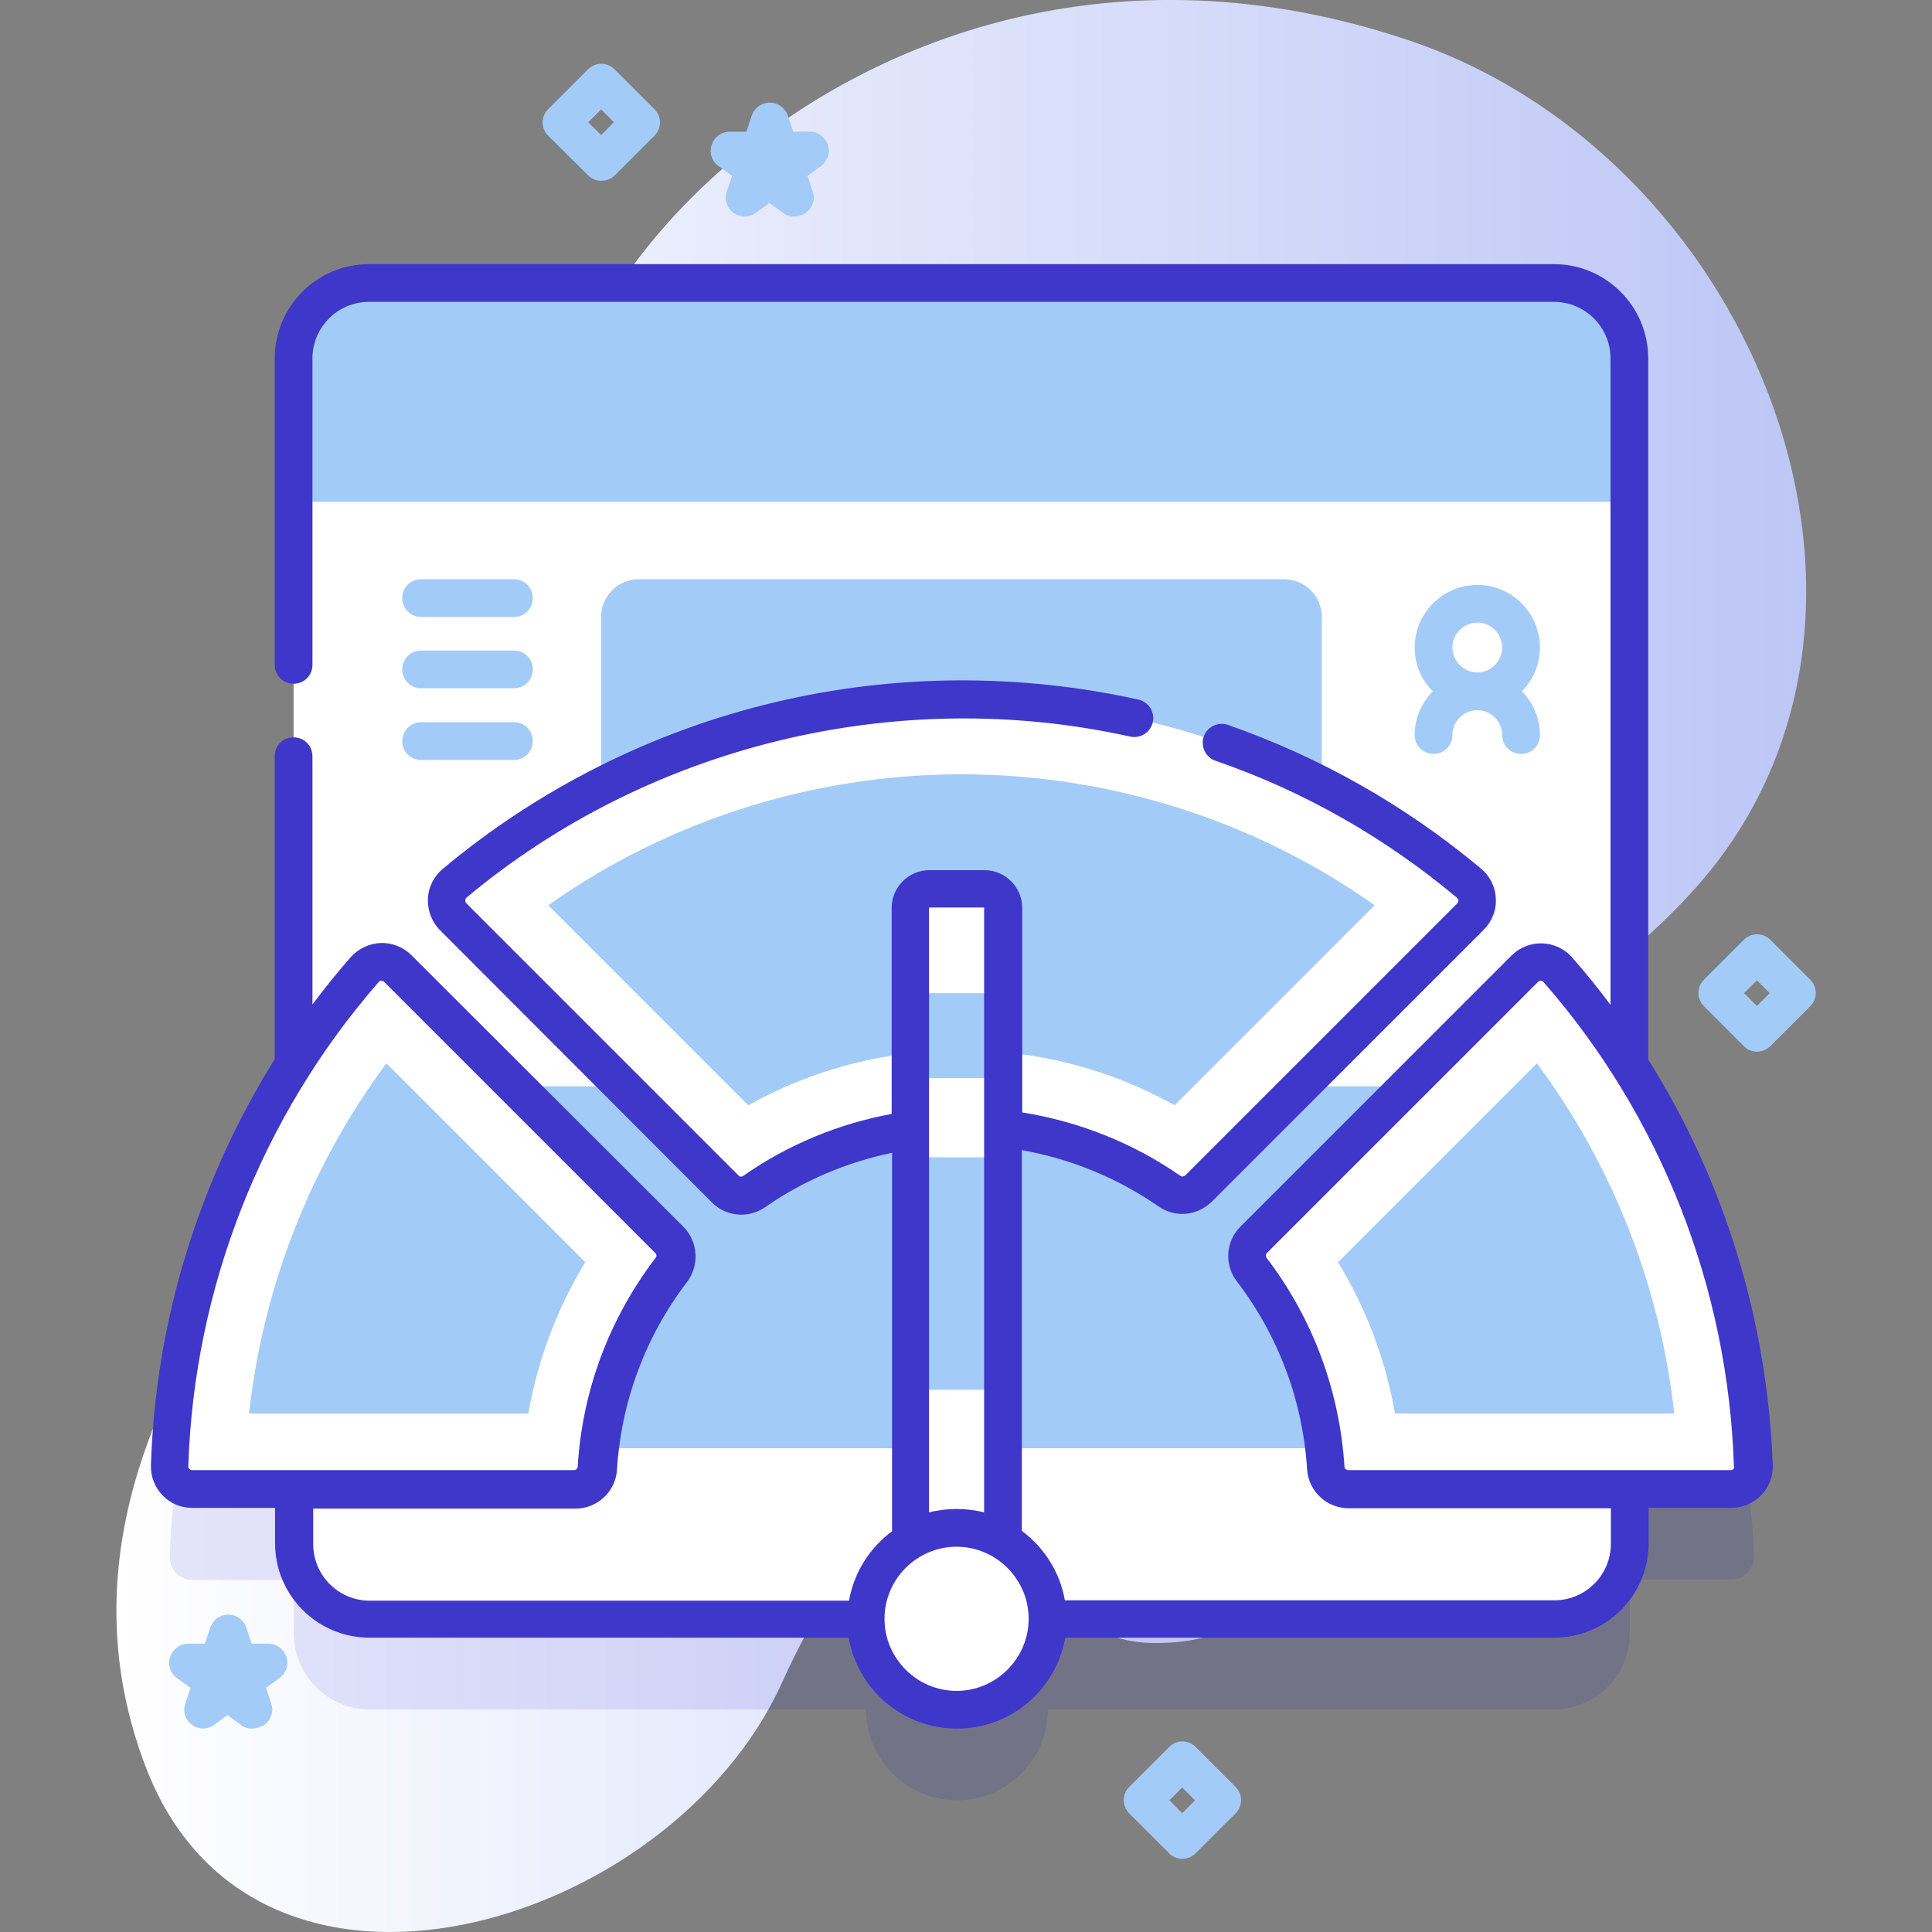
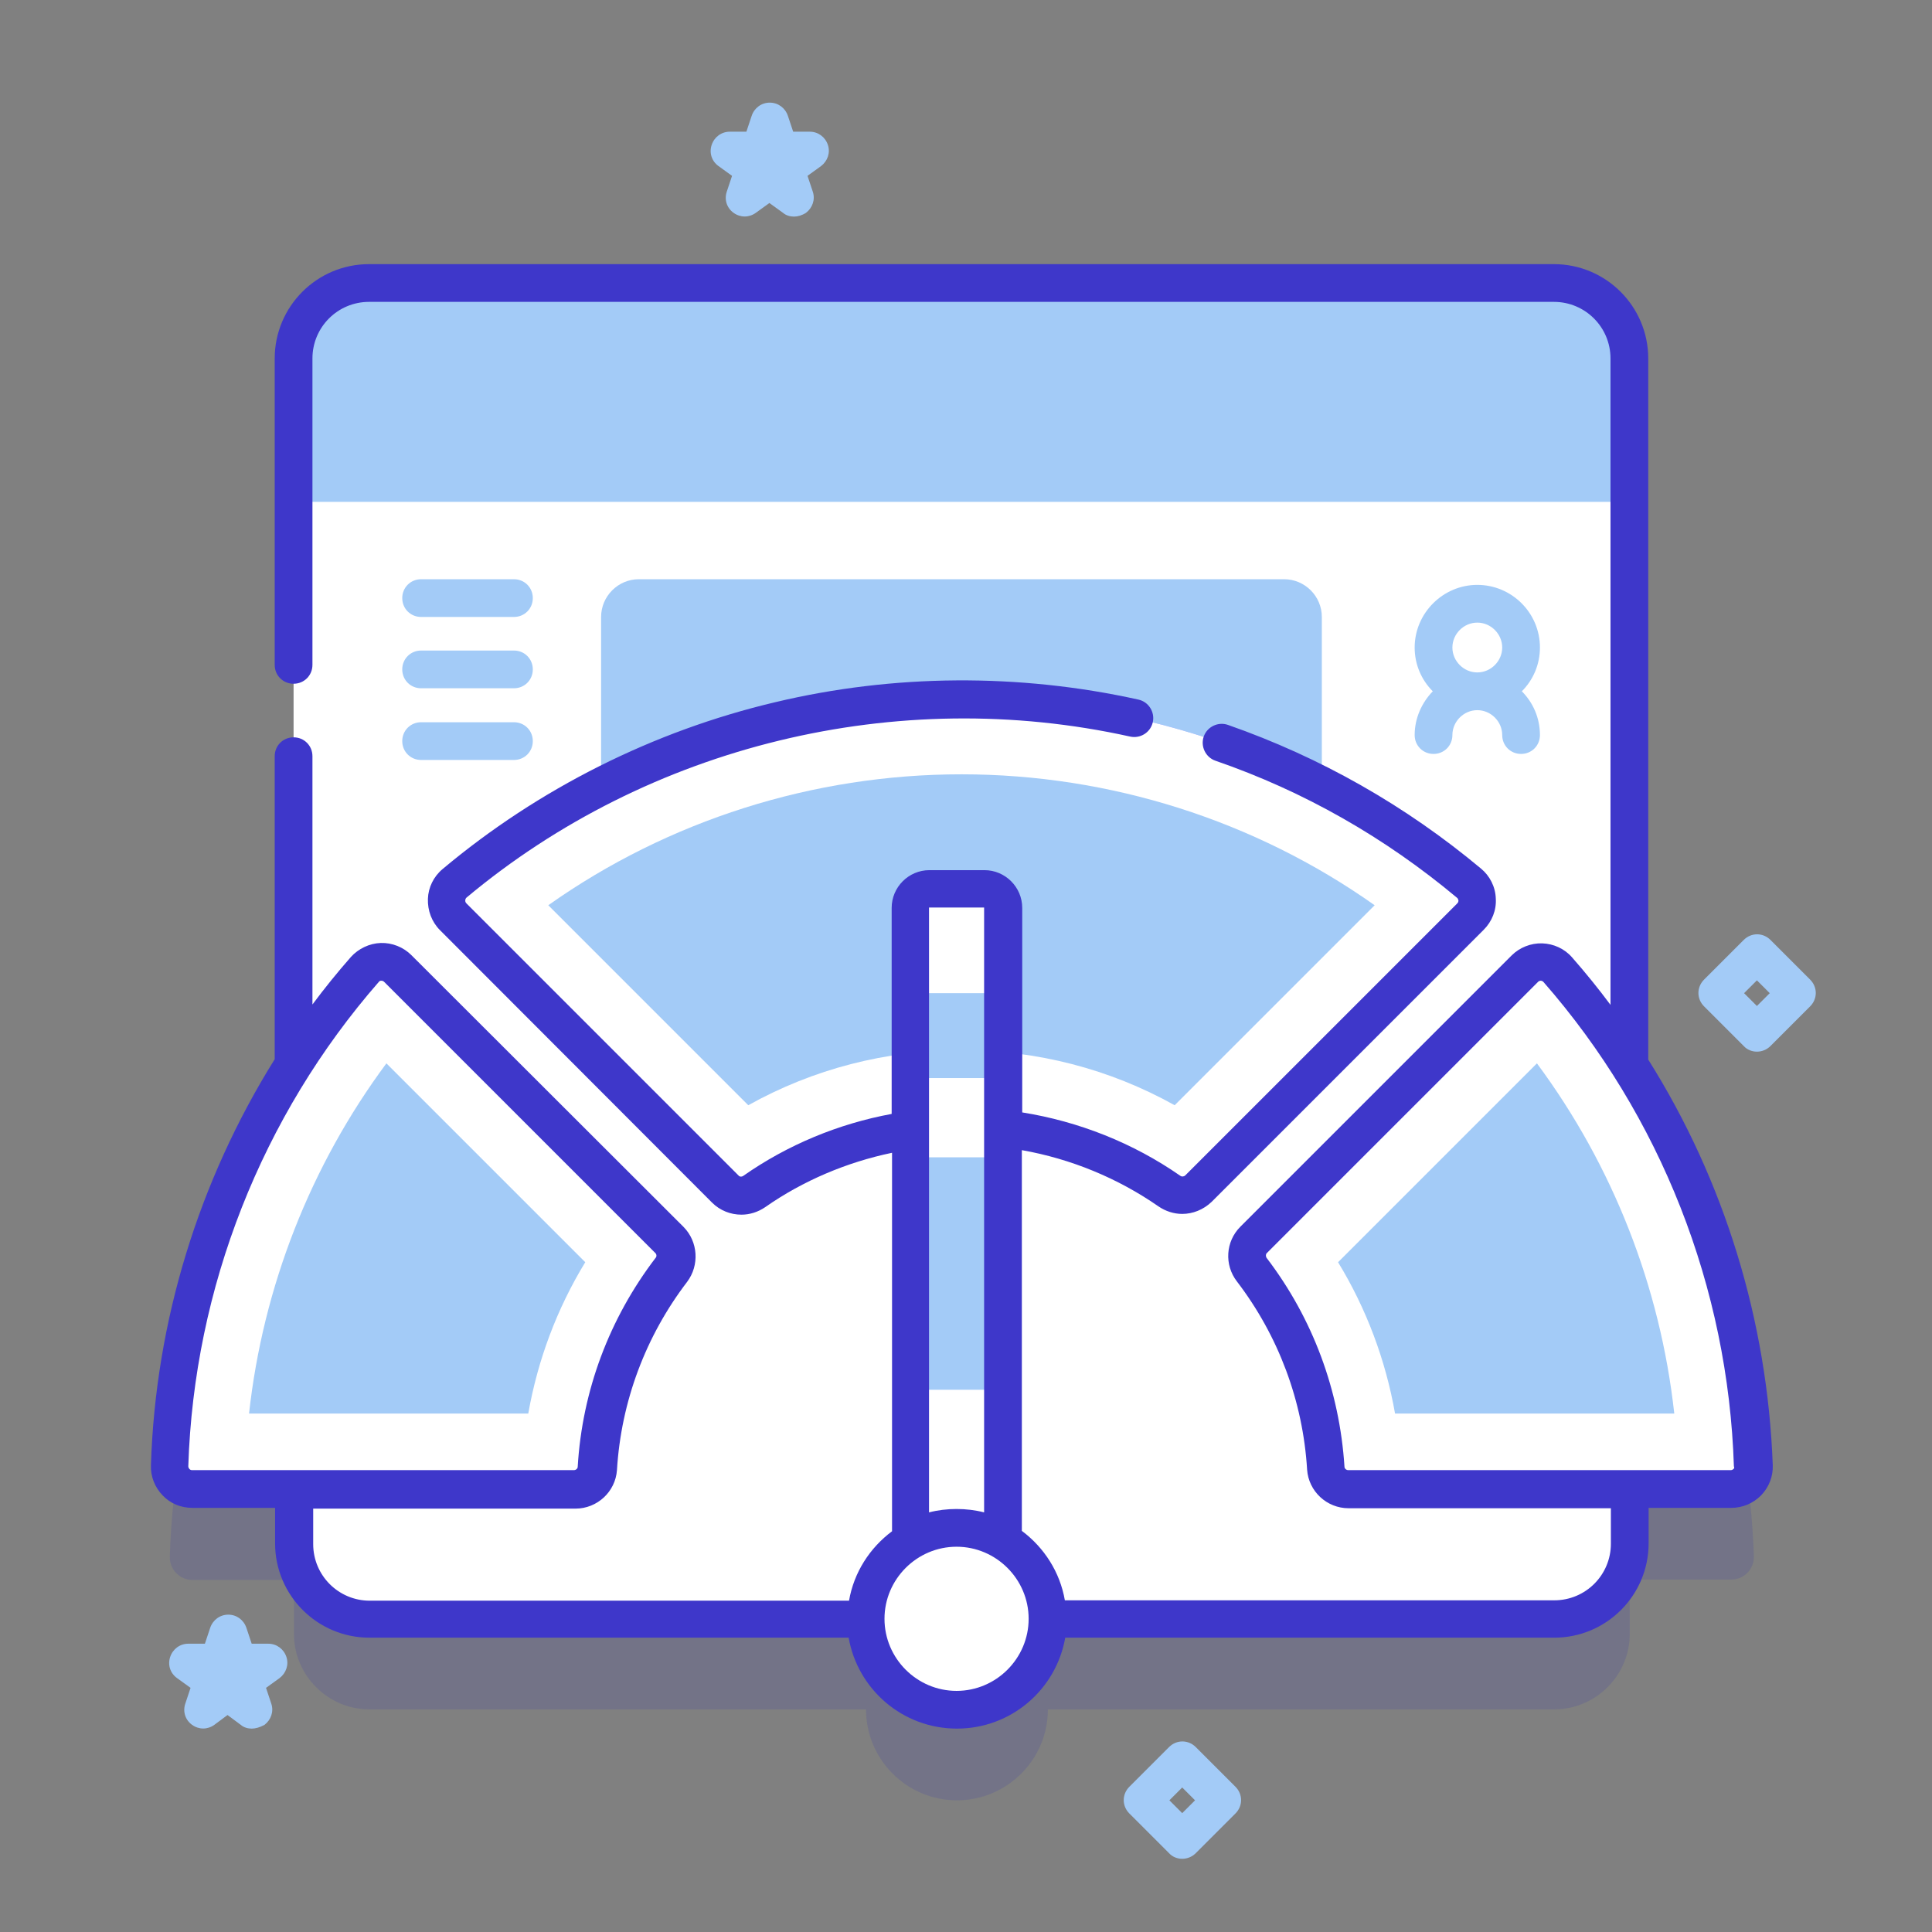
<svg xmlns="http://www.w3.org/2000/svg" id="Capa_1" x="0px" y="0px" viewBox="0 0 512 512" style="enable-background:new 0 0 512 512;" xml:space="preserve">
  <rect x="0" y="0" width="512" height="512" fill="#808080" stroke="none" />
  <style type="text/css">
	.st0{fill:url(#SVGID_1_);}
	.st1{opacity:0.1;fill:#0000CC;enable-background:new    ;}
	.st2{fill:#FFFFFF;}
	.st3{fill:#A3CBF7;}
	.st4{fill:#6583FE;}
	.st5{fill:#3E37CA;}
</style>
  <g>
    <g>
      <linearGradient id="SVGID_1_" gradientUnits="userSpaceOnUse" x1="30.85" y1="258.002" x2="478.652" y2="258.002" gradientTransform="matrix(1 0 0 -1 0 514)">
        <stop offset="0" style="stop-color:#FFFFFF" />
        <stop offset="1" style="stop-color:#BDC6F6" />
      </linearGradient>
-       <path class="st0" d="M373.1,10.6c90.1,30.2,138.2,147.5,80.4,219.8c-40.4,50.5-128.7,75-115.3,152.7c4.9,28.7,0.9,52.9-33,52.3    c-21.1-0.3-34.4-20.4-52.9-27.1c-22.6-8.2-37,19.9-45.1,37.7c-29.6,65.2-139.6,98.2-168.6,22.2C3.9,377.5,93.1,293.6,160,237.9    c35.1-29.1,39.2-59-0.8-90C110.6,110.4,219.2-41,373.1,10.6L373.1,10.6z" />
    </g>
    <g>
      <g>
        <path class="st1" d="M431.8,306.2V119c0-11-9-20-20-20h-314c-11,0-20,9-20,20v187.2C57.1,338.6,46.2,375.4,45,412.5     c-0.1,3.4,2.6,6.2,6,6.2h26.9V433c0,11,9,20,20,20h131.6c0,13.3,10.8,24.1,24.1,24.1c13.3,0,24.1-10.8,24.1-24.1h134.2     c11,0,20-9,20-20v-14.4h26.9c3.4,0,6.1-2.8,6-6.2C463.5,375.4,452.5,338.6,431.8,306.2L431.8,306.2z" />
        <g>
          <g>
            <g>
              <g>
                <g>
                  <g>
                    <path class="st2" d="M431.8,95v314c0,11-9,20-20,20h-314c-11,0-20-9-20-20V95c0-11,9-20,20-20h314           C422.9,75,431.8,83.9,431.8,95z" />
                    <g>
                      <path class="st3" d="M340.3,241.4h-171c-5.5,0-10-4.5-10-10v-67.9c0-5.5,4.5-10,10-10h171c5.5,0,10,4.5,10,10v67.9            C350.3,236.9,345.8,241.4,340.3,241.4z" />
-                       <path class="st3" d="M396.3,297.9v75.9c0,5.5-4.5,10-10,10h-263c-5.5,0-10-4.5-10-10v-75.9c0-2.6,1-5,2.6-6.8            c1.8-2,4.5-3.2,7.4-3.2h263c2.9,0,5.5,1.2,7.4,3.2C395.3,292.9,396.3,295.3,396.3,297.9z" />
                      <path class="st3" d="M431.8,95v38h-354V95c0-11,9-20,20-20h314C422.9,75,431.8,83.9,431.8,95z" />
                    </g>
                    <g>
                      <circle class="st3" cx="111.2" cy="105.2" r="5" />
                      <circle class="st3" cx="129.7" cy="105.2" r="5" />
                      <circle class="st3" cx="148.2" cy="105.2" r="5" />
                    </g>
                  </g>
                  <g>
                    <g>
                      <path class="st3" d="M136.2,163.5h-24.6c-2.8,0-5-2.2-5-5s2.2-5,5-5h24.6c2.8,0,5,2.2,5,5S139,163.5,136.2,163.5z" />
                    </g>
                    <g>
                      <path class="st3" d="M136.2,182.4h-24.6c-2.8,0-5-2.2-5-5s2.2-5,5-5h24.6c2.8,0,5,2.2,5,5S139,182.4,136.2,182.4z" />
                    </g>
                    <g>
                      <path class="st3" d="M136.2,201.4h-24.6c-2.8,0-5-2.2-5-5s2.2-5,5-5h24.6c2.8,0,5,2.2,5,5S139,201.4,136.2,201.4z" />
                    </g>
                  </g>
                </g>
              </g>
            </g>
          </g>
          <g>
            <g>
              <path class="st4" d="M158.3,389.1c1.2-18.6,7.7-37,19.6-52.6c1.8-2.4,1.6-5.8-0.5-7.9l-71.9-71.9c-2.4-2.4-6.4-2.3-8.7,0.3        c-33,37.7-50.3,84.4-51.8,131.5c-0.1,3.4,2.6,6.2,6,6.2h101.3C155.4,394.6,158.1,392.2,158.3,389.1L158.3,389.1z" />
              <path class="st4" d="M66,374.6c3.7-33.6,16.3-65.7,36.4-92.8l52.7,52.7c-7.5,12.3-12.6,25.9-15.1,40.1H66z" />
              <path class="st4" d="M389.7,242.8L317.5,315c-2.1,2.1-5.3,2.3-7.7,0.6c-33-22.9-77.1-22.9-110.1,0c-2.4,1.7-5.6,1.4-7.7-0.6        l-72.2-72.2c-2.5-2.5-2.3-6.6,0.4-8.8c77.7-65,191.4-65,269.1,0C392.1,236.2,392.2,240.3,389.7,242.8L389.7,242.8z" />
              <path class="st4" d="M311.3,292.9c-17.2-9.6-36.5-14.6-56.5-14.6s-39.3,5-56.5,14.6l-53-53c31.8-22.5,70.2-34.7,109.5-34.7        s77.7,12.2,109.5,34.7L311.3,292.9z" />
-               <path class="st4" d="M357.3,394.6h101.3c3.4,0,6.1-2.8,6-6.2c-1.5-47.1-18.8-93.8-51.8-131.5c-2.3-2.6-6.3-2.7-8.7-0.3        l-71.9,71.9c-2.1,2.1-2.3,5.5-0.5,7.9c11.9,15.6,18.5,34,19.6,52.6C351.6,392.2,354.2,394.6,357.3,394.6L357.3,394.6z" />
-               <path class="st4" d="M369.7,374.6c-2.5-14.2-7.6-27.8-15.1-40.1l52.7-52.7c20.1,27.1,32.7,59.2,36.4,92.8L369.7,374.6        L369.7,374.6z" />
            </g>
            <g>
              <path class="st2" d="M158.3,389.1c1.2-18.6,7.7-37,19.6-52.6c1.8-2.4,1.6-5.8-0.5-7.9l-71.9-71.9c-2.4-2.4-6.4-2.3-8.7,0.3        c-33,37.7-50.3,84.4-51.8,131.5c-0.1,3.4,2.6,6.2,6,6.2h101.3C155.4,394.6,158.1,392.2,158.3,389.1L158.3,389.1z" />
              <path class="st3" d="M66,374.6c3.7-33.6,16.3-65.7,36.4-92.8l52.7,52.7c-7.5,12.3-12.6,25.9-15.1,40.1H66z" />
              <path class="st2" d="M389.7,242.8L317.5,315c-2.1,2.1-5.3,2.3-7.7,0.6c-33-22.9-77.1-22.9-110.1,0c-2.4,1.7-5.6,1.4-7.7-0.6        l-72.2-72.2c-2.5-2.5-2.3-6.6,0.4-8.8c77.7-65,191.4-65,269.1,0C392.1,236.2,392.2,240.3,389.7,242.8L389.7,242.8z" />
              <path class="st3" d="M311.3,292.9c-17.2-9.6-36.5-14.6-56.5-14.6s-39.3,5-56.5,14.6l-53-53c31.8-22.5,70.2-34.7,109.5-34.7        s77.7,12.2,109.5,34.7L311.3,292.9z" />
              <path class="st2" d="M357.3,394.6h101.3c3.4,0,6.1-2.8,6-6.2c-1.5-47.1-18.8-93.8-51.8-131.5c-2.3-2.6-6.3-2.7-8.7-0.3        l-71.9,71.9c-2.1,2.1-2.3,5.5-0.5,7.9c11.9,15.6,18.5,34,19.6,52.6C351.6,392.2,354.2,394.6,357.3,394.6L357.3,394.6z" />
              <path class="st3" d="M369.7,374.6c-2.5-14.2-7.6-27.8-15.1-40.1l52.7-52.7c20.1,27.1,32.7,59.2,36.4,92.8L369.7,374.6        L369.7,374.6z" />
            </g>
          </g>
          <path class="st2" d="M265.8,419.6h-24.6V240.5c0-2.8,2.2-5,5-5h14.6c2.8,0,5,2.2,5,5V419.6z" />
          <path class="st3" d="M241.2,263.2h24.6v22.5h-24.6L241.2,263.2z" />
          <path class="st3" d="M241.2,306.7h24.6v61.6h-24.6L241.2,306.7z" />
          <g>
            <circle class="st2" cx="253.5" cy="429" r="24.1" />
            <path class="st5" d="M436.8,280.8V95c0-13.8-11.2-25-25-25h-314c-13.8,0-25,11.2-25,25v81.2c0,2.8,2.2,5,5,5s5-2.2,5-5V95       c0-8.3,6.7-15,15-15h314c8.3,0,15,6.7,15,15v171.3c-3.2-4.3-6.6-8.5-10.2-12.6c-2-2.3-4.9-3.6-7.9-3.7c-3-0.1-6,1.1-8.1,3.2       l-71.9,71.9c-3.9,3.9-4.3,10.1-0.9,14.5c11,14.4,17.5,31.7,18.6,49.9c0.4,5.7,5.2,10.2,11,10.2h69.5v9.4c0,8.3-6.7,15-15,15       H282.2c-1.3-7.5-5.5-14-11.4-18.4V304.8c13,2.3,25.4,7.4,36.2,14.9c1.9,1.3,4.1,2,6.3,2c2.8,0,5.6-1.1,7.8-3.2l72.1-72.1       c2.2-2.2,3.4-5.2,3.2-8.3c-0.1-3.1-1.6-6-3.9-7.9c-20-16.7-42.5-29.5-67.1-38.1c-2.6-0.9-5.5,0.5-6.4,3.1s0.5,5.5,3.1,6.4       c23.5,8.1,45,20.4,64,36.3c0.3,0.2,0.3,0.5,0.4,0.7c0,0.2,0,0.5-0.3,0.8l-72.1,72.1c-0.3,0.3-0.9,0.4-1.3,0.1       c-12.5-8.7-26.9-14.4-41.9-16.8v-54.2c0-5.5-4.5-10-10-10h-14.6c-5.5,0-10,4.5-10,10v54.6c-14.1,2.6-27.6,8.2-39.3,16.4       c-0.4,0.3-1,0.3-1.3-0.1l-72.1-72.1c-0.3-0.3-0.3-0.6-0.3-0.8s0.1-0.5,0.3-0.7c48.3-40.4,114.1-56.4,175.9-42.7       c2.7,0.6,5.4-1.1,6-3.8s-1.1-5.4-3.8-6c-31.6-7-64.9-6.8-96.3,0.7c-32.2,7.6-62.7,22.9-88.1,44.2c-2.4,2-3.8,4.9-3.9,7.9       c-0.1,3.1,1,6.1,3.2,8.3l72.1,72.2c2.1,2.1,4.9,3.2,7.8,3.2c2.2,0,4.4-0.7,6.3-2c10-7,21.6-11.9,33.6-14.4v100.3       c-5.9,4.4-10.1,10.9-11.4,18.4H98c-8.3,0-15-6.7-15-15v-9.4h69.5c5.8,0,10.6-4.5,11-10.2c1.1-18.2,7.6-35.5,18.6-49.9       c3.3-4.4,2.9-10.6-0.9-14.5L109,253.1c-2.1-2.1-5.1-3.3-8.1-3.2s-5.9,1.5-7.9,3.7c-3.6,4.1-7,8.3-10.2,12.6v-65.8       c0-2.8-2.2-5-5-5s-5,2.2-5,5v80.3C52.7,312.9,41.2,350.1,40,388.3c-0.1,3,1,5.8,3.1,8s4.9,3.3,7.9,3.3h21.9v9.4       c0,13.8,11.2,25,25,25h127c2.4,13.7,14.3,24.1,28.7,24.1c14.4,0,26.3-10.4,28.7-24.1h129.6c13.8,0,25-11.2,25-25v-9.4h21.9       c3,0,5.8-1.2,7.9-3.3c2.1-2.2,3.2-5,3.1-8C468.4,350.1,457,312.9,436.8,280.8L436.8,280.8z M50.2,389.3       c-0.1-0.1-0.3-0.4-0.3-0.7c1.5-47.3,19.5-92.9,50.5-128.4c0.2-0.3,0.5-0.3,0.7-0.3l0,0c0.2,0,0.5,0.1,0.7,0.3l71.9,71.9       c0.3,0.3,0.4,0.9,0,1.3c-12.2,16-19.4,35.1-20.6,55.3c0,0.5-0.5,0.9-1,0.9H50.9C50.6,389.6,50.4,389.5,50.2,389.3L50.2,389.3z        M246.2,240.5h14.6v160.3c-2.3-0.6-4.8-0.9-7.3-0.9s-5,0.3-7.3,0.9L246.2,240.5L246.2,240.5z M253.5,448.1       c-10.5,0-19.1-8.6-19.1-19.1s8.6-19.1,19.1-19.1s19.1,8.6,19.1,19.1S264,448.1,253.5,448.1L253.5,448.1z M459.4,389.3       c-0.1,0.1-0.4,0.3-0.7,0.3H357.3c-0.5,0-1-0.4-1-0.9c-1.3-20.2-8.4-39.3-20.6-55.3c-0.3-0.4-0.3-1,0-1.3l71.9-71.9       c0.2-0.2,0.5-0.3,0.7-0.3l0,0c0.2,0,0.5,0.1,0.7,0.3c31.1,35.5,49,81.1,50.5,128.4C459.7,388.9,459.5,389.2,459.4,389.3       L459.4,389.3z" />
          </g>
        </g>
        <path class="st3" d="M408.1,171.6c0-9.2-7.5-16.6-16.6-16.6s-16.6,7.5-16.6,16.6c0,4.5,1.8,8.6,4.8,11.6c-2.9,3-4.8,7.1-4.8,11.6     c0,2.8,2.2,5,5,5s5-2.2,5-5c0-3.6,3-6.6,6.6-6.6s6.6,3,6.6,6.6c0,2.8,2.2,5,5,5s5-2.2,5-5c0-4.5-1.8-8.6-4.8-11.6     C406.3,180.2,408.1,176.1,408.1,171.6z M391.5,178.2c-3.6,0-6.6-3-6.6-6.6s3-6.6,6.6-6.6s6.6,3,6.6,6.6S395.1,178.2,391.5,178.2z     " />
      </g>
      <g>
        <g>
          <path class="st3" d="M210.4,57.4c-1,0-2.1-0.3-2.9-1l-3.6-2.6l-3.6,2.6c-1.8,1.3-4.1,1.3-5.9,0c-1.8-1.3-2.5-3.5-1.8-5.6      l1.4-4.2l-3.6-2.6c-1.8-1.3-2.5-3.5-1.8-5.6s2.6-3.5,4.8-3.5h4.4l1.4-4.2c0.7-2.1,2.6-3.5,4.8-3.5s4.1,1.4,4.8,3.5l1.4,4.2h4.4      c2.2,0,4.1,1.4,4.8,3.5s-0.1,4.3-1.8,5.6l-3.6,2.6l1.4,4.2c0.7,2.1-0.1,4.3-1.8,5.6C212.5,57.1,211.4,57.4,210.4,57.4      L210.4,57.4z" />
        </g>
      </g>
      <g>
        <g>
          <path class="st3" d="M66.7,458.1c-1,0-2.1-0.3-2.9-1l-3.5-2.6l-3.5,2.6c-1.8,1.3-4.1,1.3-5.9,0c-1.8-1.3-2.5-3.5-1.8-5.6      l1.4-4.2l-3.6-2.6c-1.8-1.3-2.5-3.5-1.8-5.6s2.6-3.5,4.8-3.5h4.4l1.4-4.2c0.7-2.1,2.6-3.5,4.8-3.5s4.1,1.4,4.8,3.5l1.4,4.2h4.4      c2.2,0,4.1,1.4,4.8,3.5c0.7,2.1-0.1,4.3-1.8,5.6l-3.6,2.6l1.4,4.2c0.7,2.1-0.1,4.3-1.8,5.6C68.8,457.8,67.7,458.1,66.7,458.1z" />
        </g>
      </g>
      <g>
-         <path class="st3" d="M159.3,47.9c-1.3,0-2.6-0.5-3.5-1.5L145.3,36c-2-2-2-5.1,0-7.1l10.5-10.5c2-2,5.1-2,7.1,0l10.5,10.5     c2,2,2,5.1,0,7.1l-10.5,10.5C161.9,47.5,160.6,47.9,159.3,47.9z M155.9,32.4l3.4,3.4l3.4-3.4l-3.4-3.4L155.9,32.4z" />
-       </g>
+         </g>
      <g>
        <path class="st3" d="M313.3,492.6c-1.3,0-2.6-0.5-3.5-1.5l-10.5-10.5c-2-2-2-5.1,0-7.1l10.5-10.5c2-2,5.1-2,7.1,0l10.5,10.5     c2,2,2,5.1,0,7.1l-10.5,10.5C315.9,492.1,314.6,492.6,313.3,492.6z M309.9,477.1l3.4,3.4l3.4-3.4l-3.4-3.4L309.9,477.1z" />
      </g>
      <g>
        <path class="st3" d="M465.6,278.7c-1.3,0-2.6-0.5-3.5-1.5l-10.5-10.5c-2-2-2-5.1,0-7.1l10.5-10.5c2-2,5.1-2,7.1,0l10.5,10.5     c2,2,2,5.1,0,7.1l-10.5,10.5C468.2,278.2,466.9,278.7,465.6,278.7z M462.2,263.2l3.4,3.4l3.4-3.4l-3.4-3.4L462.2,263.2z" />
      </g>
    </g>
  </g>
</svg>